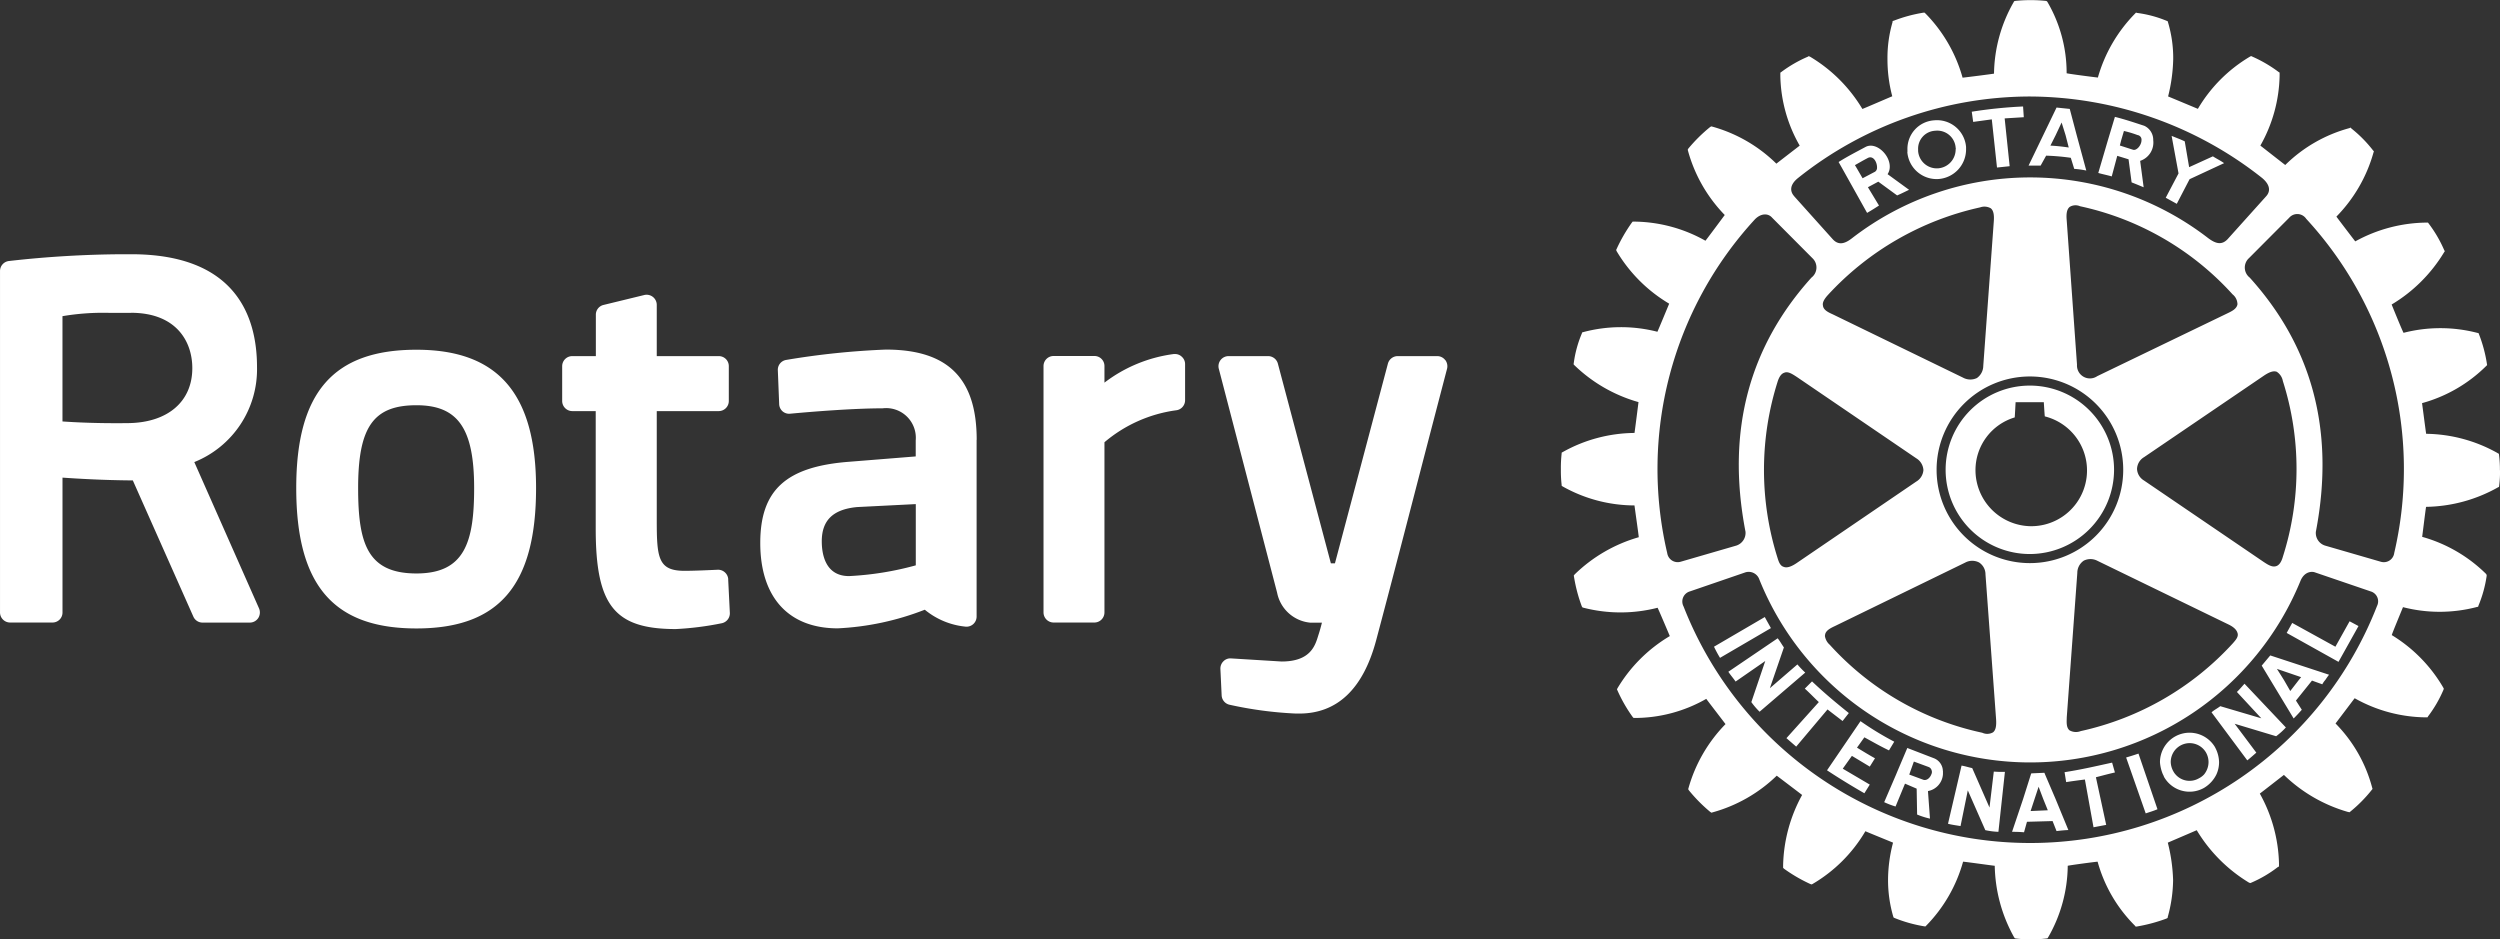
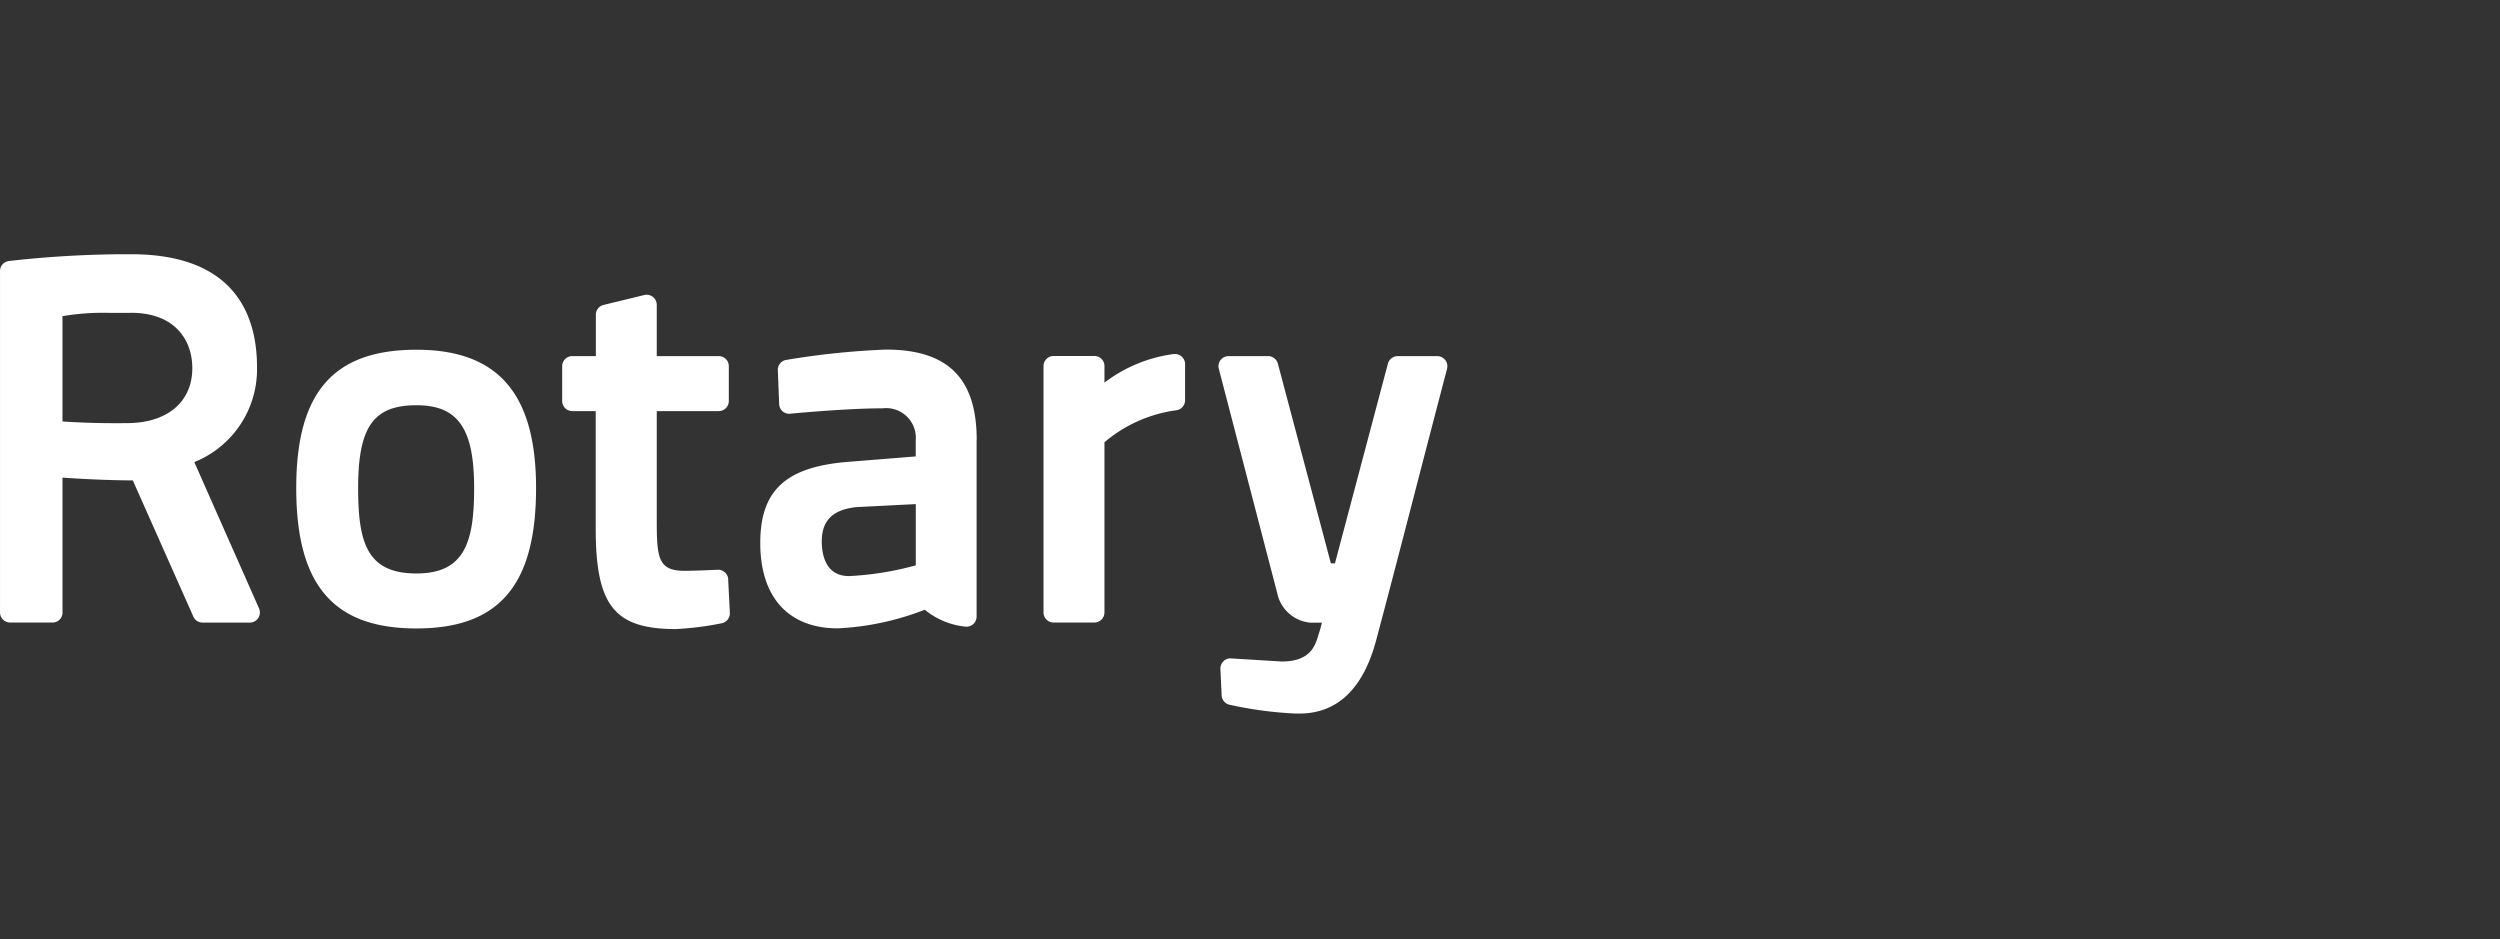
<svg xmlns="http://www.w3.org/2000/svg" id="Rotary" width="150.029" height="56.373" viewBox="0 0 150.029 56.373">
  <rect x="0" y="0" width="150.029" height="56.373" fill="#333333" stroke="none" />
  <path id="Path_473" data-name="Path 473" d="M485.454,820.914l.1,2.01a.609.609,0,0,1-.492.627,18.269,18.269,0,0,1-2.75.348c-3.685,0-4.807-1.411-4.807-6.027v-7.053H476.1a.609.609,0,0,1-.608-.609v-2.086a.605.605,0,0,1,.608-.605h1.413v-2.48a.6.6,0,0,1,.461-.591l2.442-.595a.609.609,0,0,1,.752.589v3.077h3.718a.6.6,0,0,1,.606.605v2.086a.606.606,0,0,1-.606.609h-3.718v6.539c0,2.262.079,3.046,1.666,3.046.585,0,1.5-.042,1.991-.065a.612.612,0,0,1,.633.576m-11.533-5.479c0,5.826-2.215,8.426-7.179,8.426-4.988,0-7.213-2.6-7.213-8.426,0-5.741,2.225-8.3,7.213-8.3,4.9,0,7.179,2.636,7.179,8.3m-3.716,0c0-3.578-.972-4.969-3.462-4.969-2.581,0-3.5,1.3-3.5,4.969,0,3.326.556,5.126,3.5,5.126,2.894,0,3.462-1.879,3.462-5.126m58.273-7.682a.6.6,0,0,0-.48-.235h-2.369a.61.61,0,0,0-.587.45l-3.179,11.985h-.244l-3.181-11.985a.608.608,0,0,0-.588-.45h-2.367a.606.606,0,0,0-.59.758l3.5,13.44a2.238,2.238,0,0,0,2.01,1.8h.679c-.058.224-.122.465-.189.672l-.032.1c-.189.619-.474,1.557-2.2,1.557l-3.029-.186a.574.574,0,0,0-.458.17.606.606,0,0,0-.185.462l.075,1.587a.607.607,0,0,0,.462.559,23.1,23.1,0,0,0,4,.532c.068,0,.128,0,.193,0,2.285,0,3.834-1.479,4.615-4.388.909-3.407,2.043-7.792,2.871-10.993.375-1.441.7-2.683.93-3.567l.456-1.744a.617.617,0,0,0-.108-.526M457.3,822.659a.619.619,0,0,1-.046.577.606.606,0,0,1-.511.275H453.91a.6.6,0,0,1-.553-.362l-3.631-8.17c-1.806-.012-3.374-.109-4.22-.168V822.9a.6.6,0,0,1-.606.607h-2.535a.606.606,0,0,1-.609-.607V802.411a.606.606,0,0,1,.541-.6,63.11,63.11,0,0,1,6.82-.406c.333,0,.511,0,.511,0,6.24,0,7.551,3.686,7.551,6.773a6,6,0,0,1-3.764,5.7Zm-7.687-17.737h-1.336a14.562,14.562,0,0,0-2.773.2v6.318c.714.05,2.085.123,3.932.1,2.383-.024,3.86-1.29,3.86-3.3,0-1.606-.967-3.321-3.683-3.321m50.75,7.626v10.606a.607.607,0,0,1-.691.6,4.527,4.527,0,0,1-2.419-1.013,16.44,16.44,0,0,1-5.224,1.118c-2.955,0-4.649-1.865-4.649-5.123,0-3.182,1.551-4.591,5.356-4.875l3.973-.319v-.964a1.781,1.781,0,0,0-1.988-1.923c-1.74,0-4.223.2-5.548.323a.6.6,0,0,1-.459-.146.608.608,0,0,1-.2-.431l-.08-2.028a.6.6,0,0,1,.511-.624,46.8,46.8,0,0,1,5.973-.619c3.719,0,5.45,1.722,5.45,5.415m-7.181,4.036c-1.435.136-2.116.791-2.116,2.054,0,.776.214,2.088,1.636,2.088a18.422,18.422,0,0,0,4.006-.645V816.4Zm19.041-9.188a8.712,8.712,0,0,0-4.193,1.721v-.994a.6.6,0,0,0-.608-.605h-2.44a.605.605,0,0,0-.609.605V822.9a.607.607,0,0,0,.609.607h2.44a.606.606,0,0,0,.608-.607V812.688a8.392,8.392,0,0,1,4.286-1.916.607.607,0,0,0,.553-.605V808a.584.584,0,0,0-.193-.439.577.577,0,0,0-.453-.165" transform="translate(-441.755 -786.148)" fill="#fff" />
-   <path id="Path_474" data-name="Path 474" d="M604.65,820.056l-1.879,2.231-.586-.508,1.944-2.165c-.307-.285-.543-.542-.841-.807l.433-.434c.74.7,1.391,1.242,2.208,1.9l-.375.478c-.3-.233-.6-.457-.9-.693m-3.767-5.548-3.049,1.781a7.57,7.57,0,0,0,.361.669l3.055-1.785c-.148-.269-.233-.413-.367-.665m1.956,2.844-1.652,1.427.842-2.447c-.149-.209-.218-.355-.374-.548l-2.961,2.009c.133.2.295.382.436.588l1.78-1.233-.835,2.465a4.356,4.356,0,0,0,.495.578l2.739-2.349a5.691,5.691,0,0,1-.47-.49m4.019,4.375c.481.261.951.534,1.477.784l.316-.522a18.259,18.259,0,0,1-2.025-1.232l-2.01,2.95c.763.5,1.459.926,2.242,1.377l.324-.52-1.621-.955.548-.769,1.073.645.313-.5c-.345-.189-.7-.408-1.08-.638Zm9.94-11a5.054,5.054,0,1,1,5.044-5.05,5.065,5.065,0,0,1-5.044,5.05m.063-1.67a3.345,3.345,0,0,0,.825-6.59c-.018-.151-.059-.851-.059-.851h-1.694s-.039.761-.052.913a3.3,3.3,0,0,0-2.355,3.17,3.368,3.368,0,0,0,3.335,3.359m-7.419-22.452v-.166a1.716,1.716,0,0,1,1.6-1.74,1.752,1.752,0,0,1,1.919,1.6v.142a1.784,1.784,0,0,1-1.625,1.778,1.763,1.763,0,0,1-1.9-1.613m.647-.063a1.126,1.126,0,0,0,1.21,1.036,1.139,1.139,0,0,0,1.043-1.139c.022-.03,0-.064,0-.1a1.106,1.106,0,0,0-1.226-1.016,1.079,1.079,0,0,0-1.027,1.119Zm7.352.874c-.3,0-.434,0-.724,0l.88-1.826.8-1.659.792.082.417,1.578.575,2.12a5.468,5.468,0,0,0-.724-.1l-.205-.664a13.055,13.055,0,0,0-1.48-.128Zm.587-1.2c.385.019.743.061,1.1.113l-.189-.739-.238-.761-.358.761Zm-3.517-1.576.312,2.891.76-.08-.3-2.869,1.148-.071-.043-.644a27.225,27.225,0,0,0-3.08.315l.085.611Zm.12,39.14-.258,2.158-1.037-2.367c-.243-.048-.395-.11-.64-.149l-.813,3.49c.251.067.493.094.752.139l.436-2.143,1.051,2.388a4.4,4.4,0,0,0,.786.1l.39-3.6a5.929,5.929,0,0,1-.667-.015m20.5-7.493-2.592-1.428-.332.6,3.11,1.736,1.2-2.149-.534-.286Zm-3.909.522,3.529,1.159c-.083.1-.149.2-.223.311a1.437,1.437,0,0,0-.184.263l-.618-.223-.963,1.2.352.551c-.144.164-.306.341-.49.522l-1.4-2.317-.516-.854Zm.4.808.418.662.383.666.516-.666.135-.166Zm-3.708,4.717a1.931,1.931,0,0,1,.236.883,1.782,1.782,0,0,1-.153.721,1.919,1.919,0,0,1-.749.82,1.763,1.763,0,0,1-2.4-.657.987.987,0,0,0-.073-.163,2.279,2.279,0,0,1-.172-.721,1.777,1.777,0,0,1,3.315-.883m-.4.883a1.187,1.187,0,0,0-.155-.586,1.136,1.136,0,0,0-2.114.586,1.228,1.228,0,0,0,.165.562.9.9,0,0,0,.122.171,1.113,1.113,0,0,0,1.405.233,1.062,1.062,0,0,0,.311-.233,1.192,1.192,0,0,0,.266-.733m1.7-4.217,1.468,1.583-2.464-.728c-.205.156-.343.21-.524.369l2.145,2.883c.182-.142.372-.316.543-.462l-1.3-1.735,2.489.749a4.172,4.172,0,0,0,.584-.527l-2.482-2.624c-.133.143-.285.332-.456.492m15.791-13.3a7.109,7.109,0,0,1-.052.921l-.01.071-.077.039a9.064,9.064,0,0,1-4.3,1.162c-.038.2-.206,1.6-.235,1.8a8.855,8.855,0,0,1,3.831,2.221l.039.063v.064a7.361,7.361,0,0,1-.489,1.774l-.024.075-.071.012a8.806,8.806,0,0,1-4.437.01c-.071.184-.618,1.487-.673,1.677a8.968,8.968,0,0,1,3.089,3.149l.034.067-.022.07a7.472,7.472,0,0,1-.921,1.588l-.036.063h-.086a8.863,8.863,0,0,1-4.285-1.148c-.123.161-1.025,1.354-1.148,1.515a8.61,8.61,0,0,1,2.2,3.857l.021.071-.04.05a8.426,8.426,0,0,1-1.29,1.308l-.049.042-.1-.02a9.129,9.129,0,0,1-3.839-2.221c-.162.122-1.28,1-1.447,1.12a9.039,9.039,0,0,1,1.151,4.184v.189l-.083.047a7.365,7.365,0,0,1-1.587.93l-.049.021-.081-.027a9.241,9.241,0,0,1-3.137-3.146c-.189.083-1.55.666-1.736.747a10.305,10.305,0,0,1,.318,2.242,8.543,8.543,0,0,1-.318,2.207l-.01.068-.073.04a9.759,9.759,0,0,1-1.759.473l-.083.011-.046-.057a8.66,8.66,0,0,1-2.241-3.842c-.184.013-1.595.2-1.793.246a8.745,8.745,0,0,1-1.174,4.29l-.039.063-.084.011a7.389,7.389,0,0,1-1.808,0l-.066-.011-.047-.063a9.1,9.1,0,0,1-1.162-4.29c-.21-.021-1.7-.233-1.9-.246a8.876,8.876,0,0,1-2.211,3.837l-.053.051-.084-.012a8.375,8.375,0,0,1-1.761-.495l-.059-.028-.024-.062a7.8,7.8,0,0,1-.311-2.213,8.8,8.8,0,0,1,.3-2.22c-.19-.082-1.474-.6-1.66-.686a8.89,8.89,0,0,1-3.154,3.157l-.064.036-.077-.02a9.323,9.323,0,0,1-1.59-.924l-.052-.052v-.145a9.146,9.146,0,0,1,1.14-4.228c-.159-.124-1.358-1.034-1.523-1.157a8.943,8.943,0,0,1-3.847,2.2l-.07.022-.074-.048a9.386,9.386,0,0,1-1.278-1.291l-.045-.073.02-.071a8.961,8.961,0,0,1,2.22-3.834c-.121-.164-1.028-1.339-1.156-1.516a8.653,8.653,0,0,1-4.285,1.147h-.074l-.048-.047a8.886,8.886,0,0,1-.92-1.6l-.032-.073.032-.064a9,9,0,0,1,3.14-3.13c-.084-.2-.639-1.513-.733-1.7a8.936,8.936,0,0,1-4.443,0l-.066-.02-.039-.061a9.428,9.428,0,0,1-.467-1.766l-.015-.085.049-.064a9.093,9.093,0,0,1,3.851-2.237c-.016-.207-.234-1.7-.256-1.907a8.836,8.836,0,0,1-4.309-1.138l-.061-.04-.005-.083a7.343,7.343,0,0,1-.043-.911,7.672,7.672,0,0,1,.043-.914l.005-.083.061-.033a8.941,8.941,0,0,1,4.309-1.148c.032-.2.216-1.655.24-1.851a9.071,9.071,0,0,1-3.856-2.222l-.041-.049.013-.078a6.892,6.892,0,0,1,.482-1.766l.023-.068.073-.02a8.792,8.792,0,0,1,4.441-.018c.083-.181.625-1.49.706-1.686a9.006,9.006,0,0,1-3.149-3.143l-.034-.078.034-.073a9.634,9.634,0,0,1,.907-1.569l.05-.062h.083a8.864,8.864,0,0,1,4.285,1.148c.124-.149,1.035-1.38,1.159-1.544a8.9,8.9,0,0,1-2.207-3.857l-.015-.059.029-.061a9.328,9.328,0,0,1,1.312-1.3l.066-.042.062.013a8.885,8.885,0,0,1,3.851,2.225c.157-.125,1.242-.96,1.4-1.083a8.711,8.711,0,0,1-1.162-4.178v-.2l.069-.048a7.7,7.7,0,0,1,1.584-.911l.052-.033.082.036a9.06,9.06,0,0,1,3.137,3.134c.191-.071,1.6-.684,1.793-.761a8.627,8.627,0,0,1-.288-2.233,7.658,7.658,0,0,1,.3-2.2l.01-.085.073-.019a8.7,8.7,0,0,1,1.747-.476l.086-.011.062.053a8.909,8.909,0,0,1,2.23,3.855c.206-.021,1.687-.207,1.886-.243a8.864,8.864,0,0,1,1.174-4.281l.032-.064.075-.02a8.934,8.934,0,0,1,1.826,0l.068.02.043.064A8.46,8.46,0,0,1,619,781.878c.223.05,1.669.236,1.875.257a8.951,8.951,0,0,1,2.241-3.848l.046-.05.067.02a6.99,6.99,0,0,1,1.777.475l.059.024.024.083a7.493,7.493,0,0,1,.307,2.181,9.969,9.969,0,0,1-.307,2.248c.184.075,1.591.664,1.787.745A8.871,8.871,0,0,1,630,780.881l.07-.036.073.033a8.018,8.018,0,0,1,1.576.921l.062.038v.19a8.83,8.83,0,0,1-1.155,4.191c.156.122,1.318,1.031,1.493,1.165a8.733,8.733,0,0,1,3.857-2.215l.061-.033.061.064a7.654,7.654,0,0,1,1.284,1.3l.058.061-.024.071a8.925,8.925,0,0,1-2.227,3.85c.122.168,1,1.32,1.132,1.486a9.017,9.017,0,0,1,4.3-1.128h.064l.046.062a7.665,7.665,0,0,1,.918,1.568l.046.089-.046.067a9.179,9.179,0,0,1-3.144,3.13c.08.2.612,1.512.714,1.7a8.845,8.845,0,0,1,4.419,0l.08.016.031.077a8.366,8.366,0,0,1,.474,1.775l.011.068-.055.054a8.753,8.753,0,0,1-3.85,2.229c.029.2.213,1.637.247,1.84a8.958,8.958,0,0,1,4.287,1.157l.077.045.01.073a6.928,6.928,0,0,1,.052.918m-42.35-16.445,2.315,2.579c.323.348.68.305,1.148-.06a17.487,17.487,0,0,1,21.392,0c.462.341.808.409,1.147.06l2.317-2.579c.263-.286.263-.678-.24-1.1a22.6,22.6,0,0,0-13.947-4.89,22.355,22.355,0,0,0-13.914,4.9c-.5.407-.478.8-.218,1.085m.157,10.846c-.256-.165-.527-.353-.749-.255-.182.055-.314.245-.409.553a17.538,17.538,0,0,0,0,10.561c.073.239.156.478.374.538.178.074.441,0,.784-.236l7.167-4.883a.871.871,0,0,0,.429-.689.881.881,0,0,0-.429-.708Zm1.568-4.273c.033.262.33.4.591.517l7.811,3.795a.914.914,0,0,0,.835.026.9.9,0,0,0,.383-.726l.631-8.664c.034-.419-.024-.664-.175-.793a.763.763,0,0,0-.644-.059,17.547,17.547,0,0,0-9.161,5.286c-.217.245-.318.452-.268.618m.114,19.813a.857.857,0,0,0,.289.53,17.216,17.216,0,0,0,9.154,5.281.7.7,0,0,0,.64-.021c.169-.126.217-.387.189-.8,0-.013-.636-8.683-.636-8.683a.846.846,0,0,0-.381-.712.885.885,0,0,0-.836.005l-7.8,3.8c-.272.127-.568.27-.608.526,0,.017-.009.05-.009.072m12.3-4.367a5.6,5.6,0,1,0-5.6-5.6,5.6,5.6,0,0,0,5.6,5.6m2.368,10.03a.782.782,0,0,0,.683.051,17.417,17.417,0,0,0,9.134-5.275c.159-.184.334-.374.282-.584s-.221-.385-.584-.556l-7.823-3.8a.9.9,0,0,0-.824-.015.884.884,0,0,0-.391.735l-.633,8.659c-.006.284-.04.607.156.782m11.665-10.094c.232.151.5.333.746.249.166-.05.309-.232.4-.56a17.355,17.355,0,0,0,0-10.551.831.831,0,0,0-.367-.554c-.2-.07-.441.01-.791.249l-7.173,4.877a.854.854,0,0,0-.419.7.845.845,0,0,0,.419.7Zm-1.581-15.522a.77.77,0,0,0-.29-.54,17.257,17.257,0,0,0-9.155-5.288.673.673,0,0,0-.618.04c-.168.135-.216.395-.182.784l.619,8.684a.777.777,0,0,0,1.216.689l7.82-3.774c.251-.122.536-.255.591-.522a.19.19,0,0,0,0-.072m-33.393,15.5,3.329-.966a.8.8,0,0,0,.544-.826c-1.2-6.2.323-11.225,3.957-15.254a.765.765,0,0,0,.056-1.168l-2.421-2.432c-.235-.269-.662-.269-1.029.105a22.121,22.121,0,0,0-5.261,20.03.635.635,0,0,0,.825.511m41.378,1.782-3.337-1.139c-.174-.065-.63-.065-.868.522a17.521,17.521,0,0,1-32.472-.1.675.675,0,0,0-.838-.421l-3.318,1.139a.632.632,0,0,0-.388.911,22.34,22.34,0,0,0,41.615-.035.62.62,0,0,0-.393-.876m-3.857-22.356a.644.644,0,0,0-1.025-.062l-2.412,2.422a.764.764,0,0,0,.047,1.168c3.64,4.029,5.16,9.044,3.968,15.254a.794.794,0,0,0,.547.826l3.334.966a.63.63,0,0,0,.823-.523,22.159,22.159,0,0,0-5.282-20.051m-7.768-.9.768-1.478,2.071-.963c-.217-.156-.453-.266-.672-.409l-1.426.65-.263-1.549c-.3-.142-.477-.2-.788-.329l.415,2.253-.768,1.46Zm-3.881,33.534c-1.033.226-1.828.414-2.853.574l.095.595c.379-.06.726-.105,1.125-.156l.517,2.867.761-.144-.617-2.858c.392-.1.752-.2,1.141-.287Zm-10.151.5v.193a1.1,1.1,0,0,1-.9,1.015l.121,1.653a4.617,4.617,0,0,1-.772-.245L610,824.809l-.7-.3-.567,1.372a5.189,5.189,0,0,1-.682-.26l.718-1.669.085-.206.584-1.378,1.591.614a.841.841,0,0,1,.544.764m-.667,0a.3.3,0,0,0-.184-.235l-.89-.328-.2.562-.071.206-.006.013.812.3c.222.1.437-.1.515-.316a.3.3,0,0,0,.025-.206m10.8-35.674c-.284-.083-.495-.118-.808-.207l.577-1.966.421-1.4c.608.151,1.186.348,1.764.536a.927.927,0,0,1,.536.865,1.159,1.159,0,0,1-.785,1.239l.21,1.585c-.254-.105-.441-.184-.723-.294l-.183-1.385-.678-.208Zm.487-1.855.794.256c.217.063.505-.278.505-.575a.279.279,0,0,0-.239-.308,6.228,6.228,0,0,0-.816-.245l-.163.553Zm-3.858,39.216.768,1.864c-.251.01-.485.036-.71.062l-.237-.6-1.537.043-.176.63c-.245-.021-.474-.028-.719-.028l.663-1.968.472-1.493.023-.047.784-.035.039.1Zm-.465.678-.275-.678-.278-.734-.242.734-.238.724Zm4.7-3.167,1.175,3.355c.229-.08.474-.149.706-.25l-1.14-3.34c-.312.107-.456.149-.741.235m-17.055-35.383-.2-.353c.517-.328,1.073-.612,1.609-.9.631-.348,1.521.495,1.458,1.252a.794.794,0,0,1-.128.377l1.29.939c-.243.114-.427.211-.717.337l-1.13-.826-.623.333.664,1.1c-.257.164-.413.266-.714.441Zm.779-.167.1.167.36.622.745-.392a.283.283,0,0,0,.122-.23c.015-.336-.229-.792-.582-.58-.275.144-.443.244-.743.413" transform="translate(-494.978 -777.481)" fill="#fff" />
</svg>